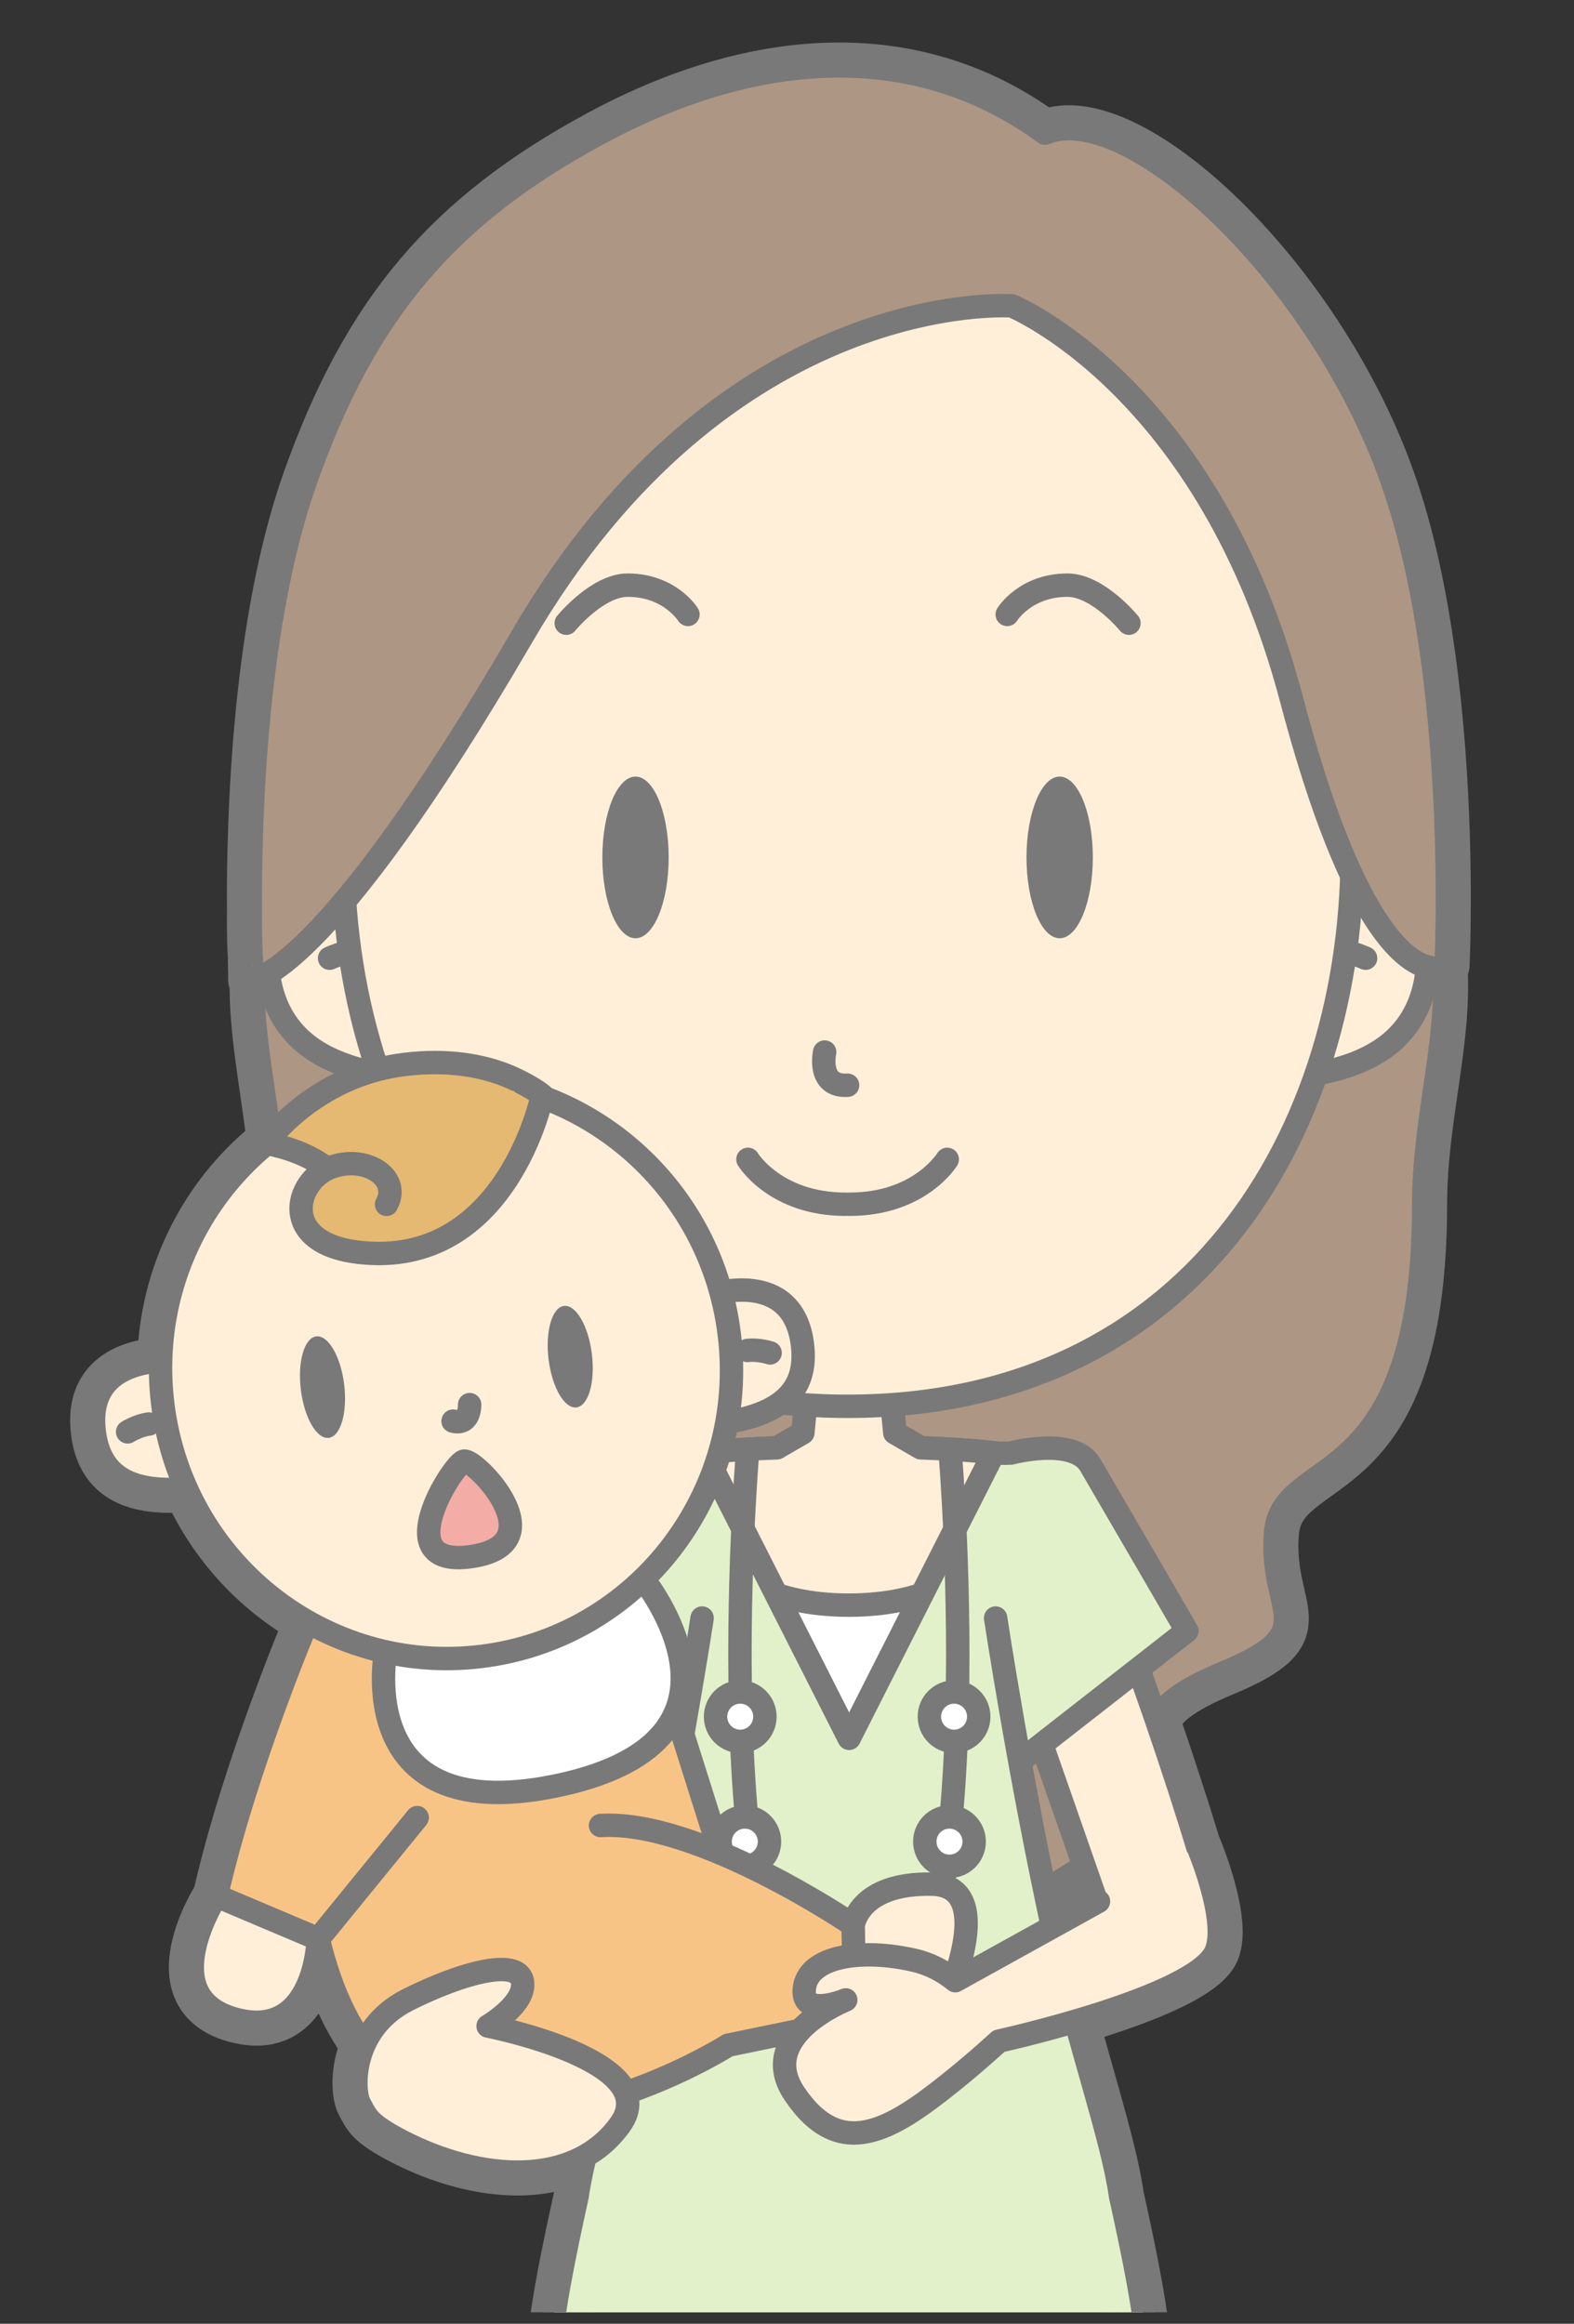
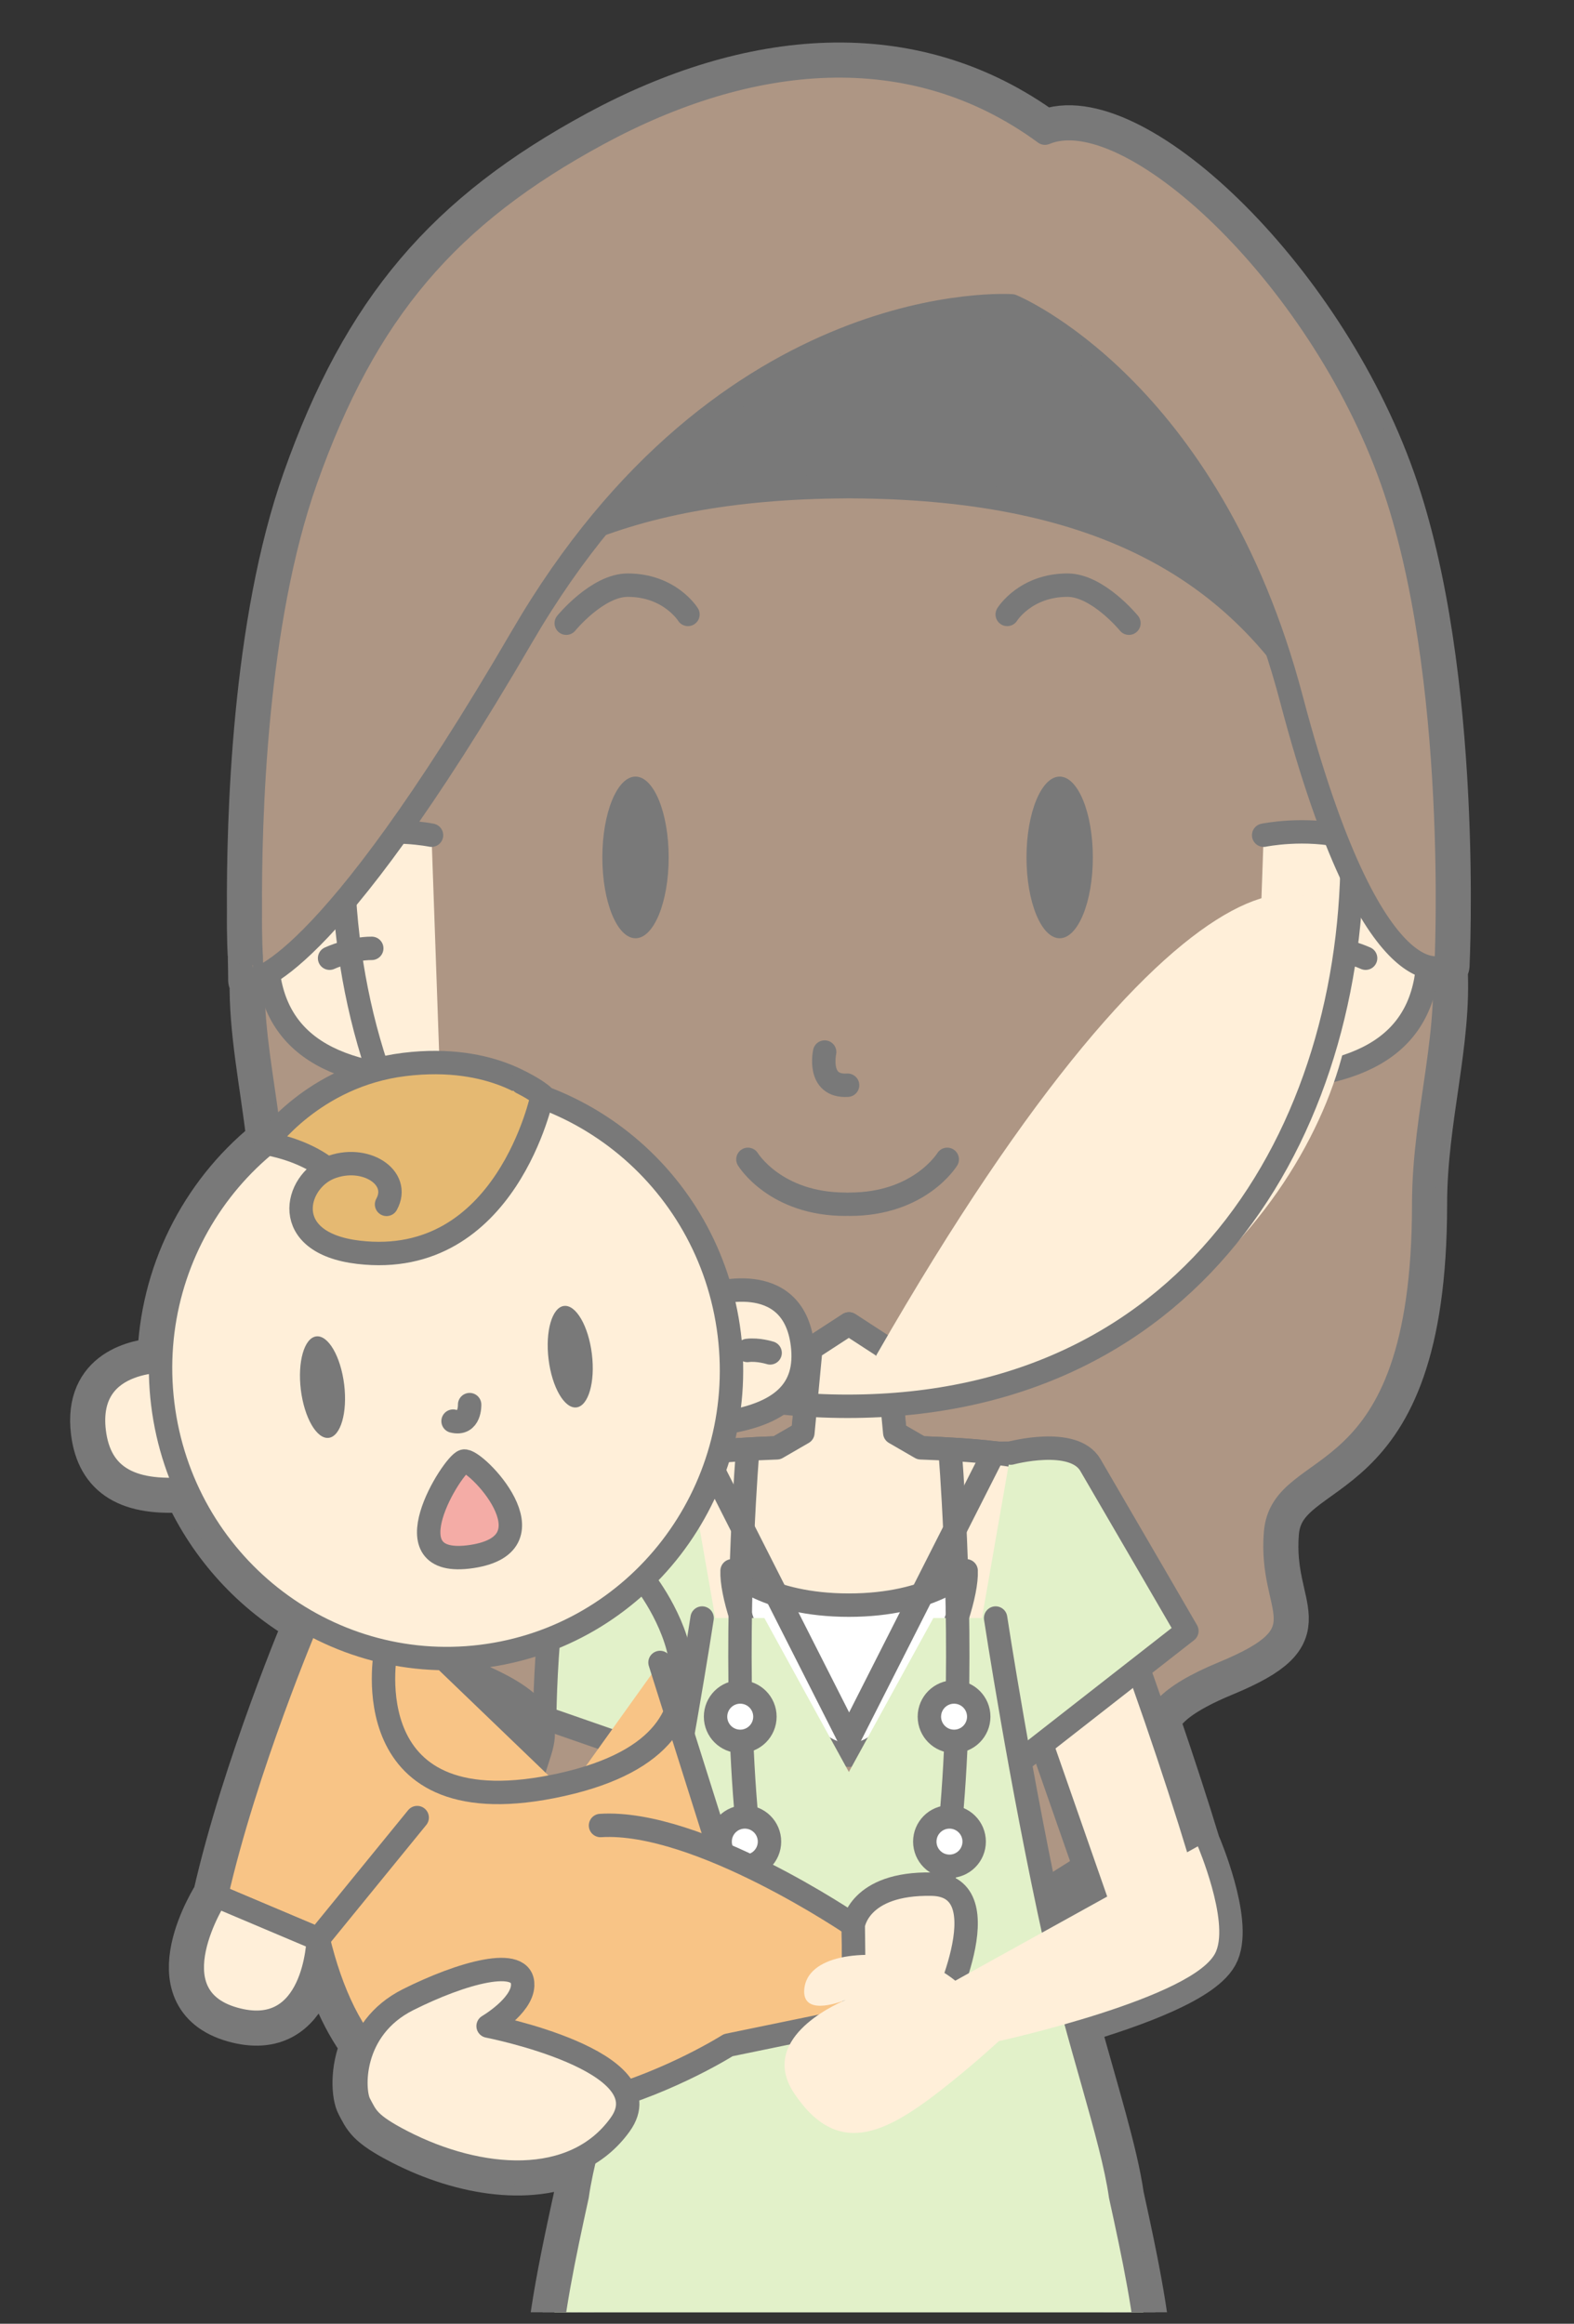
<svg xmlns="http://www.w3.org/2000/svg" version="1.1" x="0" y="0" width="269" height="397" viewBox="0, 0, 269, 397">
  <rect x="0" y="0" width="269" height="397" fill="#333333" stroke="none" />
  <defs>
    <clipPath id="Clip_1">
      <path d="M266.797,2.21 L266.797,395.043 L2.204,395.043 L2.204,2.21 L266.797,2.21 z" />
    </clipPath>
  </defs>
  <g id="Layer_1">
    <g clip-path="url(#Clip_1)">
      <path d="M145.072,638.699 C145.072,638.699 144.989,638.688 144.84,638.672 L140.723,534.59 L137.204,442.996 L152.94,442.996 L148.403,554.581 L148.631,554.581 L145.305,638.672 C145.156,638.688 145.072,638.699 145.072,638.699 M187.369,324.776 C187.369,324.776 187.397,324.868 187.442,325.002 L179.881,329.189 C179.441,327.159 179.011,325.132 178.592,323.115 C180.562,321.732 182.898,320.29 185.286,318.809 z M237.894,82.072 C225.394,46.756 192.885,16.755 178.585,22.75 C155.654,5.943 127.93,8.967 102.24,22.861 C76.551,36.755 62.49,53.138 52.25,82.072 C43.625,106.437 42.68,139.764 42.783,155.719 C42.742,160.624 42.924,163.409 42.933,163.408 C42.968,164.417 42.995,167.454 42.995,167.454 C42.995,167.454 43.078,167.453 43.244,167.421 C43.091,176.195 45.001,185.103 46.096,194.478 C45.652,195.018 45.424,195.342 45.424,195.342 C45.424,195.342 45.482,195.35 45.58,195.367 C34.692,204.257 27.807,217.728 27.456,232.512 C23.359,232.743 14.86,234.43 16.109,244.596 C17.035,252.13 22.176,255.122 31.852,254.335 C36.221,264.038 43.547,271.945 52.529,277.044 L52.529,277.046 L52.529,277.045 C52.529,277.045 41.968,301.903 36.968,323.903 C36.968,323.903 25.968,340.903 39.968,344.903 C53.968,348.903 54.386,331.266 54.386,331.266 C56.065,338.251 58.569,344.548 62.2,349.372 C60.274,353.727 60.721,358.093 61.441,359.421 C62.637,361.625 62.869,362.852 68.773,365.886 C79.118,371.207 91.397,373.161 99.997,368.341 C99.402,370.838 98.928,373.131 98.645,375.149 C98.522,375.709 98.399,376.271 98.276,376.835 C98.237,377.012 98.198,377.192 98.159,377.37 L97.897,378.58 C97.851,378.793 97.805,379.005 97.759,379.217 C97.673,379.619 97.588,380.02 97.502,380.423 C97.462,380.609 97.422,380.796 97.383,380.982 C97.263,381.545 97.145,382.108 97.028,382.671 C96.991,382.846 96.955,383.021 96.919,383.196 C96.836,383.598 96.754,383.999 96.673,384.4 C96.626,384.629 96.58,384.857 96.534,385.086 C96.462,385.446 96.39,385.805 96.319,386.165 C96.274,386.393 96.228,386.624 96.183,386.852 C96.1,387.282 96.017,387.712 95.936,388.139 C95.891,388.378 95.846,388.616 95.801,388.853 C95.719,389.297 95.637,389.739 95.557,390.18 C95.513,390.424 95.471,390.665 95.428,390.907 C95.372,391.225 95.317,391.543 95.262,391.858 C95.218,392.118 95.174,392.378 95.131,392.635 C95.079,392.947 95.029,393.256 94.979,393.564 C94.939,393.81 94.899,394.057 94.86,394.302 C94.782,394.803 94.706,395.301 94.634,395.795 C94.599,396.036 94.568,396.272 94.534,396.511 C94.493,396.803 94.453,397.096 94.414,397.386 C94.38,397.645 94.347,397.902 94.316,398.158 C94.281,398.428 94.249,398.698 94.218,398.966 C94.188,399.219 94.158,399.472 94.131,399.723 C94.099,400.012 94.071,400.299 94.043,400.584 C94.005,400.96 93.97,401.331 93.939,401.698 C93.914,401.991 93.889,402.284 93.867,402.571 C93.849,402.817 93.835,403.057 93.82,403.299 C93.805,403.535 93.791,403.769 93.779,404.002 C93.766,404.245 93.755,404.485 93.746,404.724 C93.737,404.955 93.73,405.182 93.724,405.409 C93.718,405.637 93.711,405.867 93.708,406.091 C93.704,406.485 93.703,406.872 93.709,407.253 C93.712,407.471 93.721,407.683 93.728,407.897 C93.734,408.108 93.741,408.319 93.751,408.525 C93.761,408.739 93.775,408.948 93.789,409.156 C93.803,409.35 93.819,409.542 93.836,409.732 C93.854,409.934 93.872,410.136 93.894,410.333 C93.916,410.532 93.944,410.723 93.97,410.917 C94.011,411.212 94.057,411.499 94.108,411.778 C94.144,411.981 94.18,412.184 94.223,412.38 C94.259,412.55 94.302,412.715 94.343,412.88 C94.384,413.042 94.425,413.202 94.47,413.357 C94.517,413.518 94.565,413.676 94.616,413.831 C94.667,413.985 94.721,414.132 94.776,414.279 C94.83,414.421 94.881,414.565 94.939,414.701 C95.045,414.952 95.158,415.192 95.28,415.421 C95.221,416.952 96.345,417.974 98.372,418.37 C98.373,418.432 98.373,418.495 98.374,418.557 C98.389,419.352 98.424,420.243 98.477,421.216 L98.374,421.15 L98.543,422.299 C100.116,446.76 111.92,517.538 116.466,544.229 L130.47,639.492 C126.441,640.479 122.474,642.318 119.902,645.671 C118.176,647.921 117.303,649.701 116.913,651.099 C116.913,651.1 116.908,651.102 116.908,651.102 C113.914,656.534 116.196,658.791 116.196,658.791 L145.072,658.541 L173.948,658.791 C173.948,658.791 176.23,656.534 173.236,651.102 C173.236,651.102 173.231,651.1 173.231,651.099 C172.841,649.701 171.968,647.921 170.242,645.671 C167.67,642.318 163.703,640.479 159.674,639.492 L175.042,534.944 C180.352,503.788 190.168,444.313 191.6,422.304 L191.769,421.15 L191.666,421.216 C191.719,420.243 191.756,419.352 191.77,418.557 C191.771,418.495 191.771,418.432 191.772,418.37 C193.799,417.974 194.924,416.952 194.864,415.421 C194.986,415.192 195.099,414.952 195.206,414.701 C195.263,414.565 195.314,414.421 195.368,414.279 C195.424,414.132 195.477,413.985 195.528,413.831 C195.579,413.676 195.628,413.518 195.674,413.357 C195.718,413.202 195.76,413.042 195.8,412.88 C195.842,412.715 195.884,412.55 195.922,412.38 C195.964,412.184 196,411.981 196.037,411.778 C196.088,411.499 196.133,411.212 196.174,410.917 C196.201,410.723 196.228,410.532 196.25,410.333 C196.272,410.136 196.291,409.934 196.308,409.732 C196.326,409.542 196.341,409.35 196.355,409.156 C196.369,408.948 196.383,408.739 196.393,408.525 C196.403,408.319 196.41,408.108 196.417,407.897 C196.424,407.683 196.432,407.471 196.435,407.253 C196.441,406.872 196.44,406.485 196.436,406.091 C196.433,405.867 196.425,405.637 196.42,405.409 C196.414,405.182 196.408,404.955 196.398,404.724 C196.389,404.485 196.378,404.245 196.365,404.002 C196.353,403.769 196.34,403.535 196.325,403.299 C196.309,403.057 196.295,402.817 196.277,402.571 C196.256,402.284 196.23,401.991 196.205,401.698 C196.174,401.331 196.139,400.96 196.101,400.584 C196.073,400.299 196.045,400.012 196.013,399.723 C195.986,399.472 195.956,399.219 195.926,398.966 C195.895,398.698 195.863,398.428 195.829,398.158 C195.797,397.902 195.764,397.645 195.73,397.386 C195.691,397.096 195.651,396.803 195.61,396.511 C195.577,396.272 195.545,396.036 195.509,395.795 C195.438,395.301 195.362,394.803 195.284,394.302 C195.246,394.057 195.205,393.81 195.166,393.564 C195.116,393.256 195.065,392.947 195.013,392.635 C194.97,392.378 194.926,392.118 194.882,391.858 C194.828,391.543 194.772,391.225 194.716,390.907 C194.673,390.665 194.631,390.424 194.587,390.18 C194.507,389.739 194.425,389.297 194.342,388.853 C194.299,388.616 194.254,388.378 194.208,388.139 C194.127,387.712 194.045,387.282 193.961,386.852 C193.916,386.624 193.871,386.393 193.825,386.165 C193.755,385.805 193.682,385.446 193.61,385.086 C193.564,384.857 193.518,384.629 193.471,384.4 C193.39,383.999 193.308,383.598 193.225,383.196 C193.189,383.021 193.153,382.846 193.117,382.671 C193,382.108 192.881,381.545 192.761,380.982 C192.722,380.796 192.682,380.609 192.642,380.423 C192.556,380.02 192.471,379.619 192.384,379.217 C192.339,379.005 192.293,378.793 192.247,378.58 C192.16,378.176 192.072,377.773 191.985,377.37 C191.946,377.192 191.907,377.012 191.868,376.835 C191.745,376.271 191.622,375.709 191.5,375.149 C190.475,367.867 187.071,357.137 183.841,345.294 C193.729,342.386 205.898,337.97 207.822,333.403 C210.075,328.055 204.714,315.436 204.714,315.436 L204.675,315.458 C202.73,309.077 200.303,301.605 197.706,294.04 C198.689,291.526 201.712,288.874 209.114,285.811 C226.566,278.59 216.865,275.634 217.991,261.872 C219.117,248.111 243.315,256.373 243.315,205.71 C243.315,191.235 247.602,178.068 246.805,165.128 C247.03,165.042 247.149,164.966 247.149,164.966 C247.149,164.966 249.629,115.223 237.894,82.072" fill="#797979" />
      <path d="M145.072,638.699 C145.072,638.699 144.989,638.688 144.84,638.672 L140.723,534.59 L137.204,442.996 L152.94,442.996 L148.403,554.581 L148.631,554.581 L145.305,638.672 C145.156,638.688 145.072,638.699 145.072,638.699 z M187.369,324.776 C187.369,324.776 187.397,324.868 187.442,325.002 L179.881,329.189 C179.441,327.159 179.011,325.132 178.592,323.115 C180.562,321.732 182.898,320.29 185.286,318.809 L187.369,324.776 z M237.894,82.072 C225.394,46.756 192.885,16.755 178.585,22.75 C155.654,5.943 127.93,8.967 102.24,22.861 C76.551,36.755 62.49,53.138 52.25,82.072 C43.625,106.437 42.68,139.764 42.783,155.719 C42.742,160.624 42.924,163.409 42.933,163.408 C42.968,164.417 42.995,167.454 42.995,167.454 C42.995,167.454 43.078,167.453 43.244,167.421 C43.091,176.195 45.001,185.103 46.096,194.478 C45.652,195.018 45.424,195.342 45.424,195.342 C45.424,195.342 45.482,195.35 45.58,195.367 C34.692,204.257 27.807,217.728 27.456,232.512 C23.359,232.743 14.86,234.43 16.109,244.596 C17.035,252.13 22.176,255.122 31.852,254.335 C36.221,264.038 43.547,271.945 52.529,277.044 L52.529,277.046 L52.529,277.045 C52.529,277.045 41.968,301.903 36.968,323.903 C36.968,323.903 25.968,340.903 39.968,344.903 C53.968,348.903 54.386,331.266 54.386,331.266 C56.065,338.251 58.569,344.548 62.2,349.372 C60.274,353.727 60.721,358.093 61.441,359.421 C62.637,361.625 62.869,362.852 68.773,365.886 C79.118,371.207 91.397,373.161 99.997,368.341 C99.402,370.838 98.928,373.131 98.645,375.149 C98.522,375.709 98.399,376.271 98.276,376.835 C98.237,377.012 98.198,377.192 98.159,377.37 L97.897,378.58 C97.851,378.793 97.805,379.005 97.759,379.217 C97.673,379.619 97.588,380.02 97.502,380.423 C97.462,380.609 97.422,380.796 97.383,380.982 C97.263,381.545 97.145,382.108 97.028,382.671 C96.991,382.846 96.955,383.021 96.919,383.196 C96.836,383.598 96.754,383.999 96.673,384.4 C96.626,384.629 96.58,384.857 96.534,385.086 C96.462,385.446 96.39,385.805 96.319,386.165 C96.274,386.393 96.228,386.624 96.183,386.852 C96.1,387.282 96.017,387.712 95.936,388.139 C95.891,388.378 95.846,388.616 95.801,388.853 C95.719,389.297 95.637,389.739 95.557,390.18 C95.513,390.424 95.471,390.665 95.428,390.907 C95.372,391.225 95.317,391.543 95.262,391.858 C95.218,392.118 95.174,392.378 95.131,392.635 C95.079,392.947 95.029,393.256 94.979,393.564 C94.939,393.81 94.899,394.057 94.86,394.302 C94.782,394.803 94.706,395.301 94.634,395.795 C94.599,396.036 94.568,396.272 94.534,396.511 C94.493,396.803 94.453,397.096 94.414,397.386 C94.38,397.645 94.347,397.902 94.316,398.158 C94.281,398.428 94.249,398.698 94.218,398.966 C94.188,399.219 94.158,399.472 94.131,399.723 C94.099,400.012 94.071,400.299 94.043,400.584 C94.005,400.96 93.97,401.331 93.939,401.698 C93.914,401.991 93.889,402.284 93.867,402.571 C93.849,402.817 93.835,403.057 93.82,403.299 C93.805,403.535 93.791,403.769 93.779,404.002 C93.766,404.245 93.755,404.485 93.746,404.724 C93.737,404.955 93.73,405.182 93.724,405.409 C93.718,405.637 93.711,405.867 93.708,406.091 C93.704,406.485 93.703,406.872 93.709,407.253 C93.712,407.471 93.721,407.683 93.728,407.897 C93.734,408.108 93.741,408.319 93.751,408.525 C93.761,408.739 93.775,408.948 93.789,409.156 C93.803,409.35 93.819,409.542 93.836,409.732 C93.854,409.934 93.872,410.136 93.894,410.333 C93.916,410.532 93.944,410.723 93.97,410.917 C94.011,411.212 94.057,411.499 94.108,411.778 C94.144,411.981 94.18,412.184 94.223,412.38 C94.259,412.55 94.302,412.715 94.343,412.88 C94.384,413.042 94.425,413.202 94.47,413.357 C94.517,413.518 94.565,413.676 94.616,413.831 C94.667,413.985 94.721,414.132 94.776,414.279 C94.83,414.421 94.881,414.565 94.939,414.701 C95.045,414.952 95.158,415.192 95.28,415.421 C95.221,416.952 96.345,417.974 98.372,418.37 C98.373,418.432 98.373,418.495 98.374,418.557 C98.389,419.352 98.424,420.243 98.477,421.216 L98.374,421.15 L98.543,422.299 C100.116,446.76 111.92,517.538 116.466,544.229 L130.47,639.492 C126.441,640.479 122.474,642.318 119.902,645.671 C118.176,647.921 117.303,649.701 116.913,651.099 C116.913,651.1 116.908,651.102 116.908,651.102 C113.914,656.534 116.196,658.791 116.196,658.791 L145.072,658.541 L173.948,658.791 C173.948,658.791 176.23,656.534 173.236,651.102 C173.236,651.102 173.231,651.1 173.231,651.099 C172.841,649.701 171.968,647.921 170.242,645.671 C167.67,642.318 163.703,640.479 159.674,639.492 L175.042,534.944 C180.352,503.788 190.168,444.313 191.6,422.304 L191.769,421.15 L191.666,421.216 C191.719,420.243 191.756,419.352 191.77,418.557 C191.771,418.495 191.771,418.432 191.772,418.37 C193.799,417.974 194.924,416.952 194.864,415.421 C194.986,415.192 195.099,414.952 195.206,414.701 C195.263,414.565 195.314,414.421 195.368,414.279 C195.424,414.132 195.477,413.985 195.528,413.831 C195.579,413.676 195.628,413.518 195.674,413.357 C195.718,413.202 195.76,413.042 195.8,412.88 C195.842,412.715 195.884,412.55 195.922,412.38 C195.964,412.184 196,411.981 196.037,411.778 C196.088,411.499 196.133,411.212 196.174,410.917 C196.201,410.723 196.228,410.532 196.25,410.333 C196.272,410.136 196.291,409.934 196.308,409.732 C196.326,409.542 196.341,409.35 196.355,409.156 C196.369,408.948 196.383,408.739 196.393,408.525 C196.403,408.319 196.41,408.108 196.417,407.897 C196.424,407.683 196.432,407.471 196.435,407.253 C196.441,406.872 196.44,406.485 196.436,406.091 C196.433,405.867 196.425,405.637 196.42,405.409 C196.414,405.182 196.408,404.955 196.398,404.724 C196.389,404.485 196.378,404.245 196.365,404.002 C196.353,403.769 196.34,403.535 196.325,403.299 C196.309,403.057 196.295,402.817 196.277,402.571 C196.256,402.284 196.23,401.991 196.205,401.698 C196.174,401.331 196.139,400.96 196.101,400.584 C196.073,400.299 196.045,400.012 196.013,399.723 C195.986,399.472 195.956,399.219 195.926,398.966 C195.895,398.698 195.863,398.428 195.829,398.158 C195.797,397.902 195.764,397.645 195.73,397.386 C195.691,397.096 195.651,396.803 195.61,396.511 C195.577,396.272 195.545,396.036 195.509,395.795 C195.438,395.301 195.362,394.803 195.284,394.302 C195.246,394.057 195.205,393.81 195.166,393.564 C195.116,393.256 195.065,392.947 195.013,392.635 C194.97,392.378 194.926,392.118 194.882,391.858 C194.828,391.543 194.772,391.225 194.716,390.907 C194.673,390.665 194.631,390.424 194.587,390.18 C194.507,389.739 194.425,389.297 194.342,388.853 C194.299,388.616 194.254,388.378 194.208,388.139 C194.127,387.712 194.045,387.282 193.961,386.852 C193.916,386.624 193.871,386.393 193.825,386.165 C193.755,385.805 193.682,385.446 193.61,385.086 C193.564,384.857 193.518,384.629 193.471,384.4 C193.39,383.999 193.308,383.598 193.225,383.196 C193.189,383.021 193.153,382.846 193.117,382.671 C193,382.108 192.881,381.545 192.761,380.982 C192.722,380.796 192.682,380.609 192.642,380.423 C192.556,380.02 192.471,379.619 192.384,379.217 C192.339,379.005 192.293,378.793 192.247,378.58 C192.16,378.176 192.072,377.773 191.985,377.37 C191.946,377.192 191.907,377.012 191.868,376.835 C191.745,376.271 191.622,375.709 191.5,375.149 C190.475,367.867 187.071,357.137 183.841,345.294 C193.729,342.386 205.898,337.97 207.822,333.403 C210.075,328.055 204.714,315.436 204.714,315.436 L204.675,315.458 C202.73,309.077 200.303,301.605 197.706,294.04 C198.689,291.526 201.712,288.874 209.114,285.811 C226.566,278.59 216.865,275.634 217.991,261.872 C219.117,248.111 243.315,256.373 243.315,205.71 C243.315,191.235 247.602,178.068 246.805,165.128 C247.03,165.042 247.149,164.966 247.149,164.966 C247.149,164.966 249.629,115.223 237.894,82.072 z" fill-opacity="0" stroke="#797979" stroke-width="8" stroke-linecap="round" stroke-linejoin="round" />
      <path d="M243.315,205.71 C243.315,189.833 248.494,175.529 246.439,161.373 C242.97,144.344 230.893,128.131 222.325,116.482 C207.807,95.189 184.675,83.347 145.572,83.148 L145.572,83.138 C145.403,83.138 145.24,83.142 145.072,83.143 C144.904,83.142 144.741,83.138 144.572,83.138 L144.572,83.148 C105.468,83.347 82.337,95.189 67.82,116.482 C59.251,128.131 47.174,144.344 43.705,161.373 C41.651,175.529 46.829,189.833 46.829,205.71 C46.829,256.373 71.028,248.111 72.154,261.872 C73.279,275.634 63.578,278.59 81.03,285.811 C101.075,294.103 89.053,299.4 91.164,307.045 C93.46,315.359 120.539,324.538 116.349,330.338 C113.072,334.874 136.124,341.677 144.572,342.086 L144.572,342.106 C144.719,342.11 144.897,342.106 145.072,342.103 C145.247,342.106 145.425,342.11 145.572,342.106 L145.572,342.086 C154.02,341.677 177.072,334.874 173.795,330.338 C169.605,324.538 196.684,315.359 198.98,307.045 C201.091,299.4 189.069,294.103 209.114,285.811 C226.566,278.59 216.865,275.634 217.991,261.872 C219.117,248.111 243.315,256.373 243.315,205.71" fill="#AE9684" />
      <path d="M243.315,205.71 C243.315,189.833 248.494,175.529 246.439,161.373 C242.97,144.344 230.893,128.131 222.325,116.482 C207.807,95.189 184.675,83.347 145.572,83.148 L145.572,83.138 C145.403,83.138 145.24,83.142 145.072,83.143 C144.904,83.142 144.741,83.138 144.572,83.138 L144.572,83.148 C105.468,83.347 82.337,95.189 67.82,116.482 C59.251,128.131 47.174,144.344 43.705,161.373 C41.651,175.529 46.829,189.833 46.829,205.71 C46.829,256.373 71.028,248.111 72.154,261.872 C73.279,275.634 63.578,278.59 81.03,285.811 C101.075,294.103 89.053,299.4 91.164,307.045 C93.46,315.359 120.539,324.538 116.349,330.338 C113.072,334.874 136.124,341.677 144.572,342.086 L144.572,342.106 C144.719,342.11 144.897,342.106 145.072,342.103 C145.247,342.106 145.425,342.11 145.572,342.106 L145.572,342.086 C154.02,341.677 177.072,334.874 173.795,330.338 C169.605,324.538 196.684,315.359 198.98,307.045 C201.091,299.4 189.069,294.103 209.114,285.811 C226.566,278.59 216.865,275.634 217.991,261.872 C219.117,248.111 243.315,256.373 243.315,205.71 z" fill-opacity="0" stroke="#797979" stroke-width="4" stroke-linecap="round" stroke-linejoin="round" />
      <path d="M179.943,250.534 C176.067,248.432 165.796,247.642 157.406,247.355 L152.963,244.786 L151.601,230.406 L145.111,226.186 L138.621,230.406 L137.259,244.786 L132.815,247.356 C124.427,247.643 114.164,248.433 110.29,250.534 C109.946,250.72 108.868,253.02 108.868,253.02 C108.804,259.727 119.999,284.221 119.999,284.221 L170.234,284.221 C170.234,284.221 181.428,259.727 181.365,253.02 C181.365,253.02 180.287,250.72 179.943,250.534" fill="#FFEFD9" />
      <path d="M179.943,250.534 C176.067,248.432 165.796,247.642 157.406,247.355 L152.963,244.786 L151.601,230.406 L145.111,226.186 L138.621,230.406 L137.259,244.786 L132.815,247.356 C124.427,247.643 114.164,248.433 110.29,250.534 C109.946,250.72 108.868,253.02 108.868,253.02 C108.804,259.727 119.999,284.221 119.999,284.221 L170.234,284.221 C170.234,284.221 181.428,259.727 181.365,253.02 C181.365,253.02 180.287,250.72 179.943,250.534 z" fill-opacity="0" stroke="#797979" stroke-width="4" stroke-linecap="round" stroke-linejoin="round" />
      <path d="M179.897,250.534 C176.022,248.432 165.75,247.642 157.36,247.355 L152.917,244.786 L151.555,230.406 L145.065,226.186 L138.575,230.406 L137.214,244.786 L132.77,247.356 C124.382,247.643 114.118,248.433 110.245,250.534 C109.901,250.72 108.823,253.02 108.823,253.02 C108.758,259.727 119.954,284.221 119.954,284.221 L170.188,284.221 C170.188,284.221 181.383,259.727 181.319,253.02 C181.319,253.02 180.241,250.72 179.897,250.534" fill="#FFEFD9" />
      <path d="M179.897,250.534 C176.022,248.432 165.75,247.642 157.36,247.355 L152.917,244.786 L151.555,230.406 L145.065,226.186 L138.575,230.406 L137.214,244.786 L132.77,247.356 C124.382,247.643 114.118,248.433 110.245,250.534 C109.901,250.72 108.823,253.02 108.823,253.02 C108.758,259.727 119.954,284.221 119.954,284.221 L170.188,284.221 C170.188,284.221 181.383,259.727 181.319,253.02 C181.319,253.02 180.241,250.72 179.897,250.534 z" fill-opacity="0" stroke="#797979" stroke-width="4" stroke-linecap="round" stroke-linejoin="round" />
      <path d="M145.072,299.865 C155.238,299.876 165.419,275.779 165.117,268.362 C165.117,268.362 159.198,274.232 145.072,274.232 C130.946,274.232 125.115,268.362 125.115,268.362 C124.814,275.757 134.936,299.854 145.072,299.865" fill="#FFFFFF" />
      <path d="M145.072,299.865 C155.238,299.876 165.419,275.779 165.117,268.362 C165.117,268.362 159.198,274.232 145.072,274.232 C130.946,274.232 125.115,268.362 125.115,268.362 C124.814,275.757 134.936,299.854 145.072,299.865 z" fill-opacity="0" stroke="#797979" stroke-width="4" stroke-linecap="round" stroke-linejoin="round" />
-       <path d="M119.014,309.237 L171.218,309.237 L173.077,276.435 L175.658,248.255 L169.8,248.278 L145.117,296.984 L120.434,248.278 L114.575,248.255 L117.157,276.435 z" fill="#E2F1C9" />
      <path d="M119.014,309.237 L171.218,309.237 L173.077,276.435 L175.658,248.255 L169.8,248.278 L145.117,296.984 L120.434,248.278 L114.575,248.255 L117.157,276.435 L119.014,309.237 z" fill-opacity="0" stroke="#797979" stroke-width="4" stroke-linecap="round" stroke-linejoin="round" />
      <path d="M170.831,277.416 L187.369,324.776 C187.369,324.776 189.493,332.422 197.839,332.422 C201.627,332.422 207.555,325.422 207.555,325.422 C202.114,305.053 184.327,253.459 179.06,250.534 L177.911,250.016" fill="#FFEFD9" />
      <path d="M170.831,277.416 L187.369,324.776 C187.369,324.776 189.493,332.422 197.839,332.422 C201.627,332.422 207.555,325.422 207.555,325.422 C202.114,305.053 184.327,253.459 179.06,250.534 L177.911,250.016" fill-opacity="0" stroke="#797979" stroke-width="4" stroke-linecap="round" stroke-linejoin="round" />
      <path d="M117.32,248.255 C117.32,248.255 103.199,245.606 100.322,250.534 C93.198,262.737 93.095,293.507 93.095,293.507 L116.783,301.737 L122.737,279.27" fill="#E2F1C9" />
      <path d="M117.32,248.255 C117.32,248.255 103.199,245.606 100.322,250.534 C93.198,262.737 93.095,293.507 93.095,293.507 L116.783,301.737 L122.737,279.27" fill-opacity="0" stroke="#797979" stroke-width="4" stroke-linecap="round" stroke-linejoin="round" />
      <path d="M172.734,248.255 C172.734,248.255 183.47,245.359 186.347,250.287 C193.472,262.49 202.84,278.638 202.84,278.638 L173.271,301.737 L167.318,279.27" fill="#E2F1C9" />
      <path d="M172.734,248.255 C172.734,248.255 183.47,245.359 186.347,250.287 C193.472,262.49 202.84,278.638 202.84,278.638 L173.271,301.737 L167.318,279.27" fill-opacity="0" stroke="#797979" stroke-width="4" stroke-linecap="round" stroke-linejoin="round" />
      <path d="M187.278,376.975 L145.072,376.237 L102.866,376.975 C102.866,376.975 97.928,394.053 98.374,418.557 C98.82,443.061 118.245,554.581 118.245,554.581 L141.492,554.581 L137.204,442.996 L152.94,442.996 L148.403,554.581 L171.649,554.581 C171.649,554.581 191.324,443.061 191.77,418.557 C192.216,394.053 187.278,376.975 187.278,376.975" fill="#797979" />
      <path d="M187.278,376.975 L145.072,376.237 L102.866,376.975 C102.866,376.975 97.928,394.053 98.374,418.557 C98.82,443.061 118.245,554.581 118.245,554.581 L141.492,554.581 L137.204,442.996 L152.94,442.996 L148.403,554.581 L171.649,554.581 C171.649,554.581 191.324,443.061 191.77,418.557 C192.216,394.053 187.278,376.975 187.278,376.975 z" fill-opacity="0" stroke="#797979" stroke-width="4" stroke-linecap="round" stroke-linejoin="round" />
      <path d="M191.5,375.149 C190.086,365.092 184.13,348.472 180.365,331.404 C174.368,304.212 170.152,276.435 170.152,276.435 L159.511,276.435 L145.072,302.736 L130.633,276.435 L119.992,276.435 C119.992,276.435 115.777,304.212 109.779,331.404 C106.015,348.472 100.059,365.092 98.645,375.149 C95.206,390.823 91.533,408.405 95.28,415.421 C95.203,417.415 97.12,418.557 100.446,418.557 L189.698,418.557 C193.024,418.557 194.941,417.415 194.864,415.421 C198.611,408.405 194.938,390.823 191.5,375.149" fill="#E2F1C9" />
      <path d="M119.992,276.435 C119.992,276.435 115.777,304.212 109.779,331.404 C106.015,348.472 100.059,365.092 98.645,375.149 C94.229,395.276 89.423,418.557 100.446,418.557 L114.946,418.557 L180.696,418.557 L189.698,418.557 C200.721,418.557 195.916,395.276 191.5,375.149 C190.086,365.092 184.13,348.472 180.365,331.404 C174.368,304.212 170.152,276.435 170.152,276.435" fill-opacity="0" stroke="#797979" stroke-width="4" stroke-linecap="round" stroke-linejoin="round" />
      <path d="M127.786,247.712 C127.786,247.712 119.594,344.112 143.928,352.487" fill-opacity="0" stroke="#797979" stroke-width="4" stroke-linecap="round" stroke-linejoin="round" />
      <path d="M136.609,336.369 C136.609,338.699 134.721,340.588 132.391,340.588 C130.06,340.588 128.172,338.699 128.172,336.369 C128.172,334.039 130.06,332.15 132.391,332.15 C134.721,332.15 136.609,334.039 136.609,336.369" fill="#FFFFFF" />
      <path d="M136.609,336.369 C136.609,338.699 134.721,340.588 132.391,340.588 C130.06,340.588 128.172,338.699 128.172,336.369 C128.172,334.039 130.06,332.15 132.391,332.15 C134.721,332.15 136.609,334.039 136.609,336.369 z" fill-opacity="0" stroke="#797979" stroke-width="4" stroke-linecap="round" stroke-linejoin="round" />
      <path d="M131.508,314.632 C131.508,316.962 129.62,318.85 127.29,318.85 C124.959,318.85 123.071,316.962 123.071,314.632 C123.071,312.301 124.959,310.413 127.29,310.413 C129.62,310.413 131.508,312.301 131.508,314.632" fill="#FFFFFF" />
      <path d="M131.508,314.632 C131.508,316.962 129.62,318.85 127.29,318.85 C124.959,318.85 123.071,316.962 123.071,314.632 C123.071,312.301 124.959,310.413 127.29,310.413 C129.62,310.413 131.508,312.301 131.508,314.632 z" fill-opacity="0" stroke="#797979" stroke-width="4" stroke-linecap="round" stroke-linejoin="round" />
      <path d="M130.726,293.286 C130.726,295.616 128.838,297.505 126.508,297.505 C124.177,297.505 122.289,295.616 122.289,293.286 C122.289,290.956 124.177,289.067 126.508,289.067 C128.838,289.067 130.726,290.956 130.726,293.286" fill="#FFFFFF" />
      <path d="M130.726,293.286 C130.726,295.616 128.838,297.505 126.508,297.505 C124.177,297.505 122.289,295.616 122.289,293.286 C122.289,290.956 124.177,289.067 126.508,289.067 C128.838,289.067 130.726,290.956 130.726,293.286 z" fill-opacity="0" stroke="#797979" stroke-width="4" stroke-linecap="round" stroke-linejoin="round" />
      <path d="M162.358,247.712 C162.358,247.712 170.55,344.112 146.216,352.487" fill-opacity="0" stroke="#797979" stroke-width="4" stroke-linecap="round" stroke-linejoin="round" />
      <path d="M152.949,336.369 C152.949,338.699 154.838,340.588 157.168,340.588 C159.498,340.588 161.386,338.699 161.386,336.369 C161.386,334.039 159.498,332.15 157.168,332.15 C154.838,332.15 152.949,334.039 152.949,336.369" fill="#FFFFFF" />
      <path d="M152.949,336.369 C152.949,338.699 154.838,340.588 157.168,340.588 C159.498,340.588 161.386,338.699 161.386,336.369 C161.386,334.039 159.498,332.15 157.168,332.15 C154.838,332.15 152.949,334.039 152.949,336.369 z" fill-opacity="0" stroke="#797979" stroke-width="4" stroke-linecap="round" stroke-linejoin="round" />
      <path d="M158.05,314.632 C158.05,316.962 159.938,318.85 162.268,318.85 C164.599,318.85 166.487,316.962 166.487,314.632 C166.487,312.301 164.599,310.413 162.268,310.413 C159.938,310.413 158.05,312.301 158.05,314.632" fill="#FFFFFF" />
      <path d="M158.05,314.632 C158.05,316.962 159.938,318.85 162.268,318.85 C164.599,318.85 166.487,316.962 166.487,314.632 C166.487,312.301 164.599,310.413 162.268,310.413 C159.938,310.413 158.05,312.301 158.05,314.632 z" fill-opacity="0" stroke="#797979" stroke-width="4" stroke-linecap="round" stroke-linejoin="round" />
      <path d="M158.832,293.286 C158.832,295.616 160.72,297.505 163.05,297.505 C165.381,297.505 167.269,295.616 167.269,293.286 C167.269,290.956 165.381,289.067 163.05,289.067 C160.72,289.067 158.832,290.956 158.832,293.286" fill="#FFFFFF" />
      <path d="M158.832,293.286 C158.832,295.616 160.72,297.505 163.05,297.505 C165.381,297.505 167.269,295.616 167.269,293.286 C167.269,290.956 165.381,289.067 163.05,289.067 C160.72,289.067 158.832,290.956 158.832,293.286 z" fill-opacity="0" stroke="#797979" stroke-width="4" stroke-linecap="round" stroke-linejoin="round" />
      <path d="M148.998,351.921 C148.998,354.251 147.109,356.139 144.779,356.139 C142.449,356.139 140.56,354.251 140.56,351.921 C140.56,349.591 142.449,347.702 144.779,347.702 C147.109,347.702 148.998,349.591 148.998,351.921" fill="#FFFFFF" />
      <path d="M148.998,351.921 C148.998,354.251 147.109,356.139 144.779,356.139 C142.449,356.139 140.56,354.251 140.56,351.921 C140.56,349.591 142.449,347.702 144.779,347.702 C147.109,347.702 148.998,349.591 148.998,351.921 z" fill-opacity="0" stroke="#797979" stroke-width="4" stroke-linecap="round" stroke-linejoin="round" />
      <path d="M73.745,142.692 C73.745,142.692 45.602,136.883 45.602,162.328 C45.602,177.295 55.292,184.091 75.21,184.376" fill="#FFEFD9" />
      <path d="M73.745,142.692 C73.745,142.692 45.602,136.883 45.602,162.328 C45.602,177.295 55.292,184.091 75.21,184.376" fill-opacity="0" stroke="#797979" stroke-width="4" stroke-linecap="round" stroke-linejoin="round" />
      <path d="M56.327,163.705 C56.327,163.705 60.016,162.001 63.532,162.022" fill="#FFEFD9" />
      <path d="M56.327,163.705 C56.327,163.705 60.016,162.001 63.532,162.022" fill-opacity="0" stroke="#797979" stroke-width="4" stroke-linecap="round" stroke-linejoin="round" />
      <path d="M215.964,142.692 C215.964,142.692 244.106,136.883 244.106,162.328 C244.106,177.295 234.419,184.091 214.501,184.376" fill="#FFEFD9" />
      <path d="M215.964,142.692 C215.964,142.692 244.106,136.883 244.106,162.328 C244.106,177.295 234.419,184.091 214.501,184.376" fill-opacity="0" stroke="#797979" stroke-width="4" stroke-linecap="round" stroke-linejoin="round" />
      <path d="M233.383,163.705 C233.383,163.705 229.694,162.001 226.178,162.022" fill="#FFEFD9" />
      <path d="M233.383,163.705 C233.383,163.705 229.694,162.001 226.178,162.022" fill-opacity="0" stroke="#797979" stroke-width="4" stroke-linecap="round" stroke-linejoin="round" />
-       <path d="M144.854,240.258 C24.094,240.258 35.778,43.311 144.854,43.311 C253.93,43.311 265.614,240.258 144.854,240.258" fill="#FFEFD9" />
+       <path d="M144.854,240.258 C253.93,43.311 265.614,240.258 144.854,240.258" fill="#FFEFD9" />
      <path d="M144.854,240.258 C24.094,240.258 35.778,43.311 144.854,43.311 C253.93,43.311 265.614,240.258 144.854,240.258 z" fill-opacity="0" stroke="#797979" stroke-width="4" stroke-linecap="round" stroke-linejoin="round" />
      <path d="M140.936,179.738 C140.936,179.738 139.602,185.738 144.854,185.405" fill-opacity="0" stroke="#797979" stroke-width="4" stroke-linecap="round" stroke-linejoin="round" />
      <path d="M127.823,198.07 C127.823,198.07 132.489,205.737 144.49,205.737" fill-opacity="0" stroke="#797979" stroke-width="4" stroke-linecap="round" stroke-linejoin="round" />
      <path d="M161.885,198.07 C161.885,198.07 157.219,205.737 145.218,205.737" fill-opacity="0" stroke="#797979" stroke-width="4" stroke-linecap="round" stroke-linejoin="round" />
      <path d="M237.894,82.072 C225.394,46.756 192.885,16.755 178.585,22.75 C155.654,5.943 127.93,8.967 102.24,22.861 C76.551,36.755 62.49,53.138 52.25,82.072 C43.625,106.437 42.68,139.764 42.783,155.719 C42.742,160.624 42.924,163.409 42.933,163.408 C42.968,164.417 42.995,167.454 42.995,167.454 C42.995,167.454 55.061,167.427 89.199,108.786 C124.147,48.756 172.916,52.255 172.916,52.255 C172.916,52.255 206.606,65.994 220.708,119.425 C234.81,172.857 247.149,164.966 247.149,164.966 C247.149,164.966 249.629,115.223 237.894,82.072" fill="#AE9684" />
      <path d="M237.894,82.072 C225.394,46.756 192.885,16.755 178.585,22.75 C155.654,5.943 127.93,8.967 102.24,22.861 C76.551,36.755 62.49,53.138 52.25,82.072 C43.625,106.437 42.68,139.764 42.783,155.719 C42.742,160.624 42.924,163.409 42.933,163.408 C42.968,164.417 42.995,167.454 42.995,167.454 C42.995,167.454 55.061,167.427 89.199,108.786 C124.147,48.756 172.916,52.255 172.916,52.255 C172.916,52.255 206.606,65.994 220.708,119.425 C234.81,172.857 247.149,164.966 247.149,164.966 C247.149,164.966 249.629,115.223 237.894,82.072 z" fill-opacity="0" stroke="#797979" stroke-width="4" stroke-linecap="round" stroke-linejoin="round" />
      <path d="M172.137,104.971 C172.137,104.971 175.225,99.971 182.438,99.971 C187.624,99.971 192.938,106.471 192.938,106.471" fill-opacity="0" stroke="#797979" stroke-width="4" stroke-linecap="round" stroke-linejoin="round" />
      <path d="M186.768,146.487 C186.768,154.114 184.229,160.297 181.098,160.297 C177.969,160.297 175.43,154.114 175.43,146.487 C175.43,138.86 177.969,132.678 181.098,132.678 C184.229,132.678 186.768,138.86 186.768,146.487" fill="#797979" />
      <path d="M117.573,104.971 C117.573,104.971 114.485,99.971 107.272,99.971 C102.085,99.971 96.772,106.471 96.772,106.471" fill-opacity="0" stroke="#797979" stroke-width="4" stroke-linecap="round" stroke-linejoin="round" />
      <path d="M102.942,146.487 C102.942,154.114 105.479,160.297 108.61,160.297 C111.741,160.297 114.278,154.114 114.278,146.487 C114.278,138.86 111.741,132.678 108.61,132.678 C105.479,132.678 102.942,138.86 102.942,146.487" fill="#797979" />
      <path d="M112.797,284.026 L126.968,328.903 L84.968,322.903" fill="#F8C486" />
      <path d="M112.797,284.026 L126.968,328.903 L84.968,322.903" fill-opacity="0" stroke="#797979" stroke-width="4" stroke-linecap="round" stroke-linejoin="round" />
      <path d="M53.998,265.14 C53.998,265.14 43.302,330.784 64.705,352.278 C86.109,373.772 124.459,349.405 124.459,349.405 L146.008,344.969 L145.822,328.912 C145.822,328.912 119.324,310.836 102.629,311.88" fill="#F8C486" />
      <path d="M53.998,265.14 C53.998,265.14 43.302,330.784 64.705,352.278 C86.109,373.772 124.459,349.405 124.459,349.405 L146.008,344.969 L145.822,328.912 C145.822,328.912 119.324,310.836 102.629,311.88" fill-opacity="0" stroke="#797979" stroke-width="4" stroke-linecap="round" stroke-linejoin="round" />
      <path d="M121.148,221.257 C121.148,221.257 135.504,216.409 137.14,229.725 C138.103,237.561 133.468,241.743 123.06,243.172" fill="#FFEFD9" />
      <path d="M121.148,221.257 C121.148,221.257 135.504,216.409 137.14,229.725 C138.103,237.561 133.468,241.743 123.06,243.172" fill-opacity="0" stroke="#797979" stroke-width="4" stroke-linecap="round" stroke-linejoin="round" />
      <path d="M131.615,231.135 C131.615,231.135 129.576,230.483 127.736,230.718" fill="#FFEFD9" />
      <path d="M131.615,231.135 C131.615,231.135 129.576,230.483 127.736,230.718" fill-opacity="0" stroke="#797979" stroke-width="4" stroke-linecap="round" stroke-linejoin="round" />
      <path d="M29.578,232.508 C29.578,232.508 14.472,231.278 16.109,244.596 C17.072,252.431 22.58,255.366 33.023,254.233" fill="#FFEFD9" />
      <path d="M29.578,232.508 C29.578,232.508 14.472,231.278 16.109,244.596 C17.072,252.431 22.58,255.366 33.023,254.233" fill-opacity="0" stroke="#797979" stroke-width="4" stroke-linecap="round" stroke-linejoin="round" />
      <path d="M21.812,244.628 C21.812,244.628 23.633,243.499 25.474,243.284" fill="#FFEFD9" />
-       <path d="M21.812,244.628 C21.812,244.628 23.633,243.499 25.474,243.284" fill-opacity="0" stroke="#797979" stroke-width="4" stroke-linecap="round" stroke-linejoin="round" />
-       <path d="M65.906,282.201 C65.906,282.201 59.968,312.903 95.968,304.903 C131.968,296.903 109.925,269.776 109.925,269.776 z" fill="#FFFFFF" />
      <path d="M65.906,282.201 C65.906,282.201 59.968,312.903 95.968,304.903 C131.968,296.903 109.925,269.776 109.925,269.776 L65.906,282.201 z" fill-opacity="0" stroke="#797979" stroke-width="4" stroke-linecap="round" stroke-linejoin="round" />
      <path d="M145.822,328.912 C145.822,328.912 146.716,321.654 159.254,321.9 C171.793,322.146 160.304,345.002 160.304,345.002 L146.008,344.969 z" fill="#FFEFD9" />
      <path d="M145.822,328.912 C145.822,328.912 146.716,321.654 159.254,321.9 C171.793,322.146 160.304,345.002 160.304,345.002 L146.008,344.969 L145.822,328.912 z" fill-opacity="0" stroke="#797979" stroke-width="4" stroke-linecap="round" stroke-linejoin="round" />
      <path d="M52.529,277.045 C52.529,277.045 41.968,301.903 36.968,323.903 L54.386,331.266 L71.297,310.526" fill="#F8C486" />
      <path d="M52.529,277.045 C52.529,277.045 41.968,301.903 36.968,323.903 L54.386,331.266 L71.297,310.526" fill-opacity="0" stroke="#797979" stroke-width="4" stroke-linecap="round" stroke-linejoin="round" />
      <path d="M54.386,331.266 C54.386,331.266 53.968,348.903 39.968,344.903 C25.968,340.903 36.968,323.903 36.968,323.903 z" fill="#FFEFD9" />
      <path d="M54.386,331.266 C54.386,331.266 53.968,348.903 39.968,344.903 C25.968,340.903 36.968,323.903 36.968,323.903 L54.386,331.266 z" fill-opacity="0" stroke="#797979" stroke-width="4" stroke-linecap="round" stroke-linejoin="round" />
      <path d="M27.816,239.87 C31.146,266.971 55.519,286.279 82.254,282.993 C108.992,279.71 127.966,255.078 124.636,227.975 C121.308,200.876 96.933,181.568 70.199,184.851 C43.463,188.137 24.488,212.769 27.816,239.87" fill="#FFEFD9" />
      <path d="M27.816,239.87 C31.146,266.971 55.519,286.279 82.254,282.993 C108.992,279.71 127.966,255.078 124.636,227.975 C121.308,200.876 96.933,181.568 70.199,184.851 C43.463,188.137 24.488,212.769 27.816,239.87 z" fill-opacity="0" stroke="#797979" stroke-width="4" stroke-linecap="round" stroke-linejoin="round" />
      <path d="M80.261,239.972 C80.261,239.972 80.39,243.538 77.429,242.793" fill-opacity="0" stroke="#797979" stroke-width="4" stroke-linecap="round" stroke-linejoin="round" />
      <path d="M51.414,237.439 C52.004,242.224 54.134,245.902 56.177,245.651 C58.224,245.4 59.406,241.316 58.818,236.53 C58.228,231.741 56.093,228.065 54.05,228.316 C52.006,228.566 50.828,232.65 51.414,237.439" fill="#797979" />
      <path d="M101.154,231.327 C101.744,236.115 100.562,240.198 98.519,240.45 C96.476,240.701 94.341,237.023 93.752,232.236 C93.166,227.448 94.345,223.366 96.388,223.114 C98.431,222.863 100.566,226.54 101.154,231.327" fill="#797979" />
      <path d="M79.271,249.626 C77.402,250.145 65.965,268.141 80.64,265.921 C95.316,263.7 81.14,249.106 79.271,249.626" fill="#F4ACA6" />
      <path d="M79.271,249.626 C77.402,250.145 65.965,268.141 80.64,265.921 C95.316,263.7 81.14,249.106 79.271,249.626 z" fill-opacity="0" stroke="#797979" stroke-width="4" stroke-linecap="round" stroke-linejoin="round" />
      <path d="M92.164,186.968 C92.164,186.968 84.633,179.951 69.084,181.862 C53.535,183.771 45.424,195.342 45.424,195.342 C45.424,195.342 61.334,197.555 60.591,209.71 C89.414,207.956 92.164,186.968 92.164,186.968" fill="#E5B972" />
      <path d="M92.164,186.968 C92.164,186.968 84.633,179.951 69.084,181.862 C53.535,183.771 45.424,195.342 45.424,195.342 C45.424,195.342 61.334,197.555 60.591,209.71 C89.414,207.956 92.164,186.968 92.164,186.968 z" fill-opacity="0" stroke="#797979" stroke-width="4" stroke-linecap="round" stroke-linejoin="round" />
      <path d="M66.062,205.761 C68.623,201.129 62.324,197.137 56.359,199.507 C50.398,201.878 47.662,212.341 61.261,213.946 C86.591,216.935 92.681,187.14 92.681,187.14 C92.681,187.14 91.633,186.197 89.189,184.973" fill="#E5B972" />
      <path d="M66.062,205.761 C68.623,201.129 62.324,197.137 56.359,199.507 C50.398,201.878 47.662,212.341 61.261,213.946 C86.591,216.935 92.681,187.14 92.681,187.14 C92.681,187.14 91.633,186.197 89.189,184.973" fill-opacity="0" stroke="#797979" stroke-width="4" stroke-linecap="round" stroke-linejoin="round" />
      <path d="M61.441,359.421 C60.245,357.216 59.791,346.626 69.744,341.631 C78.71,337.125 89.55,333.959 89.327,339.226 C89.175,342.781 83.418,346.147 83.418,346.147 C83.418,346.147 113.809,352.07 105.995,362.966 C98.099,373.975 81.881,372.628 68.773,365.886 C62.869,362.852 62.637,361.625 61.441,359.421" fill="#FFEFD9" />
      <path d="M61.441,359.421 C60.245,357.216 59.791,346.626 69.744,341.631 C78.71,337.125 89.55,333.959 89.327,339.226 C89.175,342.781 83.418,346.147 83.418,346.147 C83.418,346.147 113.809,352.07 105.995,362.966 C98.099,373.975 81.881,372.628 68.773,365.886 C62.869,362.852 62.637,361.625 61.441,359.421 z" fill-opacity="0" stroke="#797979" stroke-width="4" stroke-linecap="round" stroke-linejoin="round" />
      <path d="M187.732,324.841 L163.26,338.394 C161.366,336.857 159.085,335.573 156.375,334.936 C147.249,332.789 137.953,334.168 137.453,339.834 C137.056,344.33 142.969,342.294 144.542,341.675 C142.149,342.69 129.604,348.552 135.771,357.702 C143.521,369.202 152.067,364.137 162.517,355.742 C167.222,351.961 170.705,348.716 170.705,348.716 C170.705,348.716 204.504,341.279 207.822,333.403 C210.075,328.055 204.714,315.436 204.714,315.436" fill="#FFEFD9" />
-       <path d="M187.732,324.841 L163.26,338.394 C161.366,336.857 159.085,335.573 156.375,334.936 C147.249,332.789 137.953,334.168 137.453,339.834 C137.056,344.33 142.969,342.294 144.542,341.675 C142.149,342.69 129.604,348.552 135.771,357.702 C143.521,369.202 152.067,364.137 162.517,355.742 C167.222,351.961 170.705,348.716 170.705,348.716 C170.705,348.716 204.504,341.279 207.822,333.403 C210.075,328.055 204.714,315.436 204.714,315.436" fill-opacity="0" stroke="#797979" stroke-width="4" stroke-linecap="round" stroke-linejoin="round" />
    </g>
  </g>
</svg>